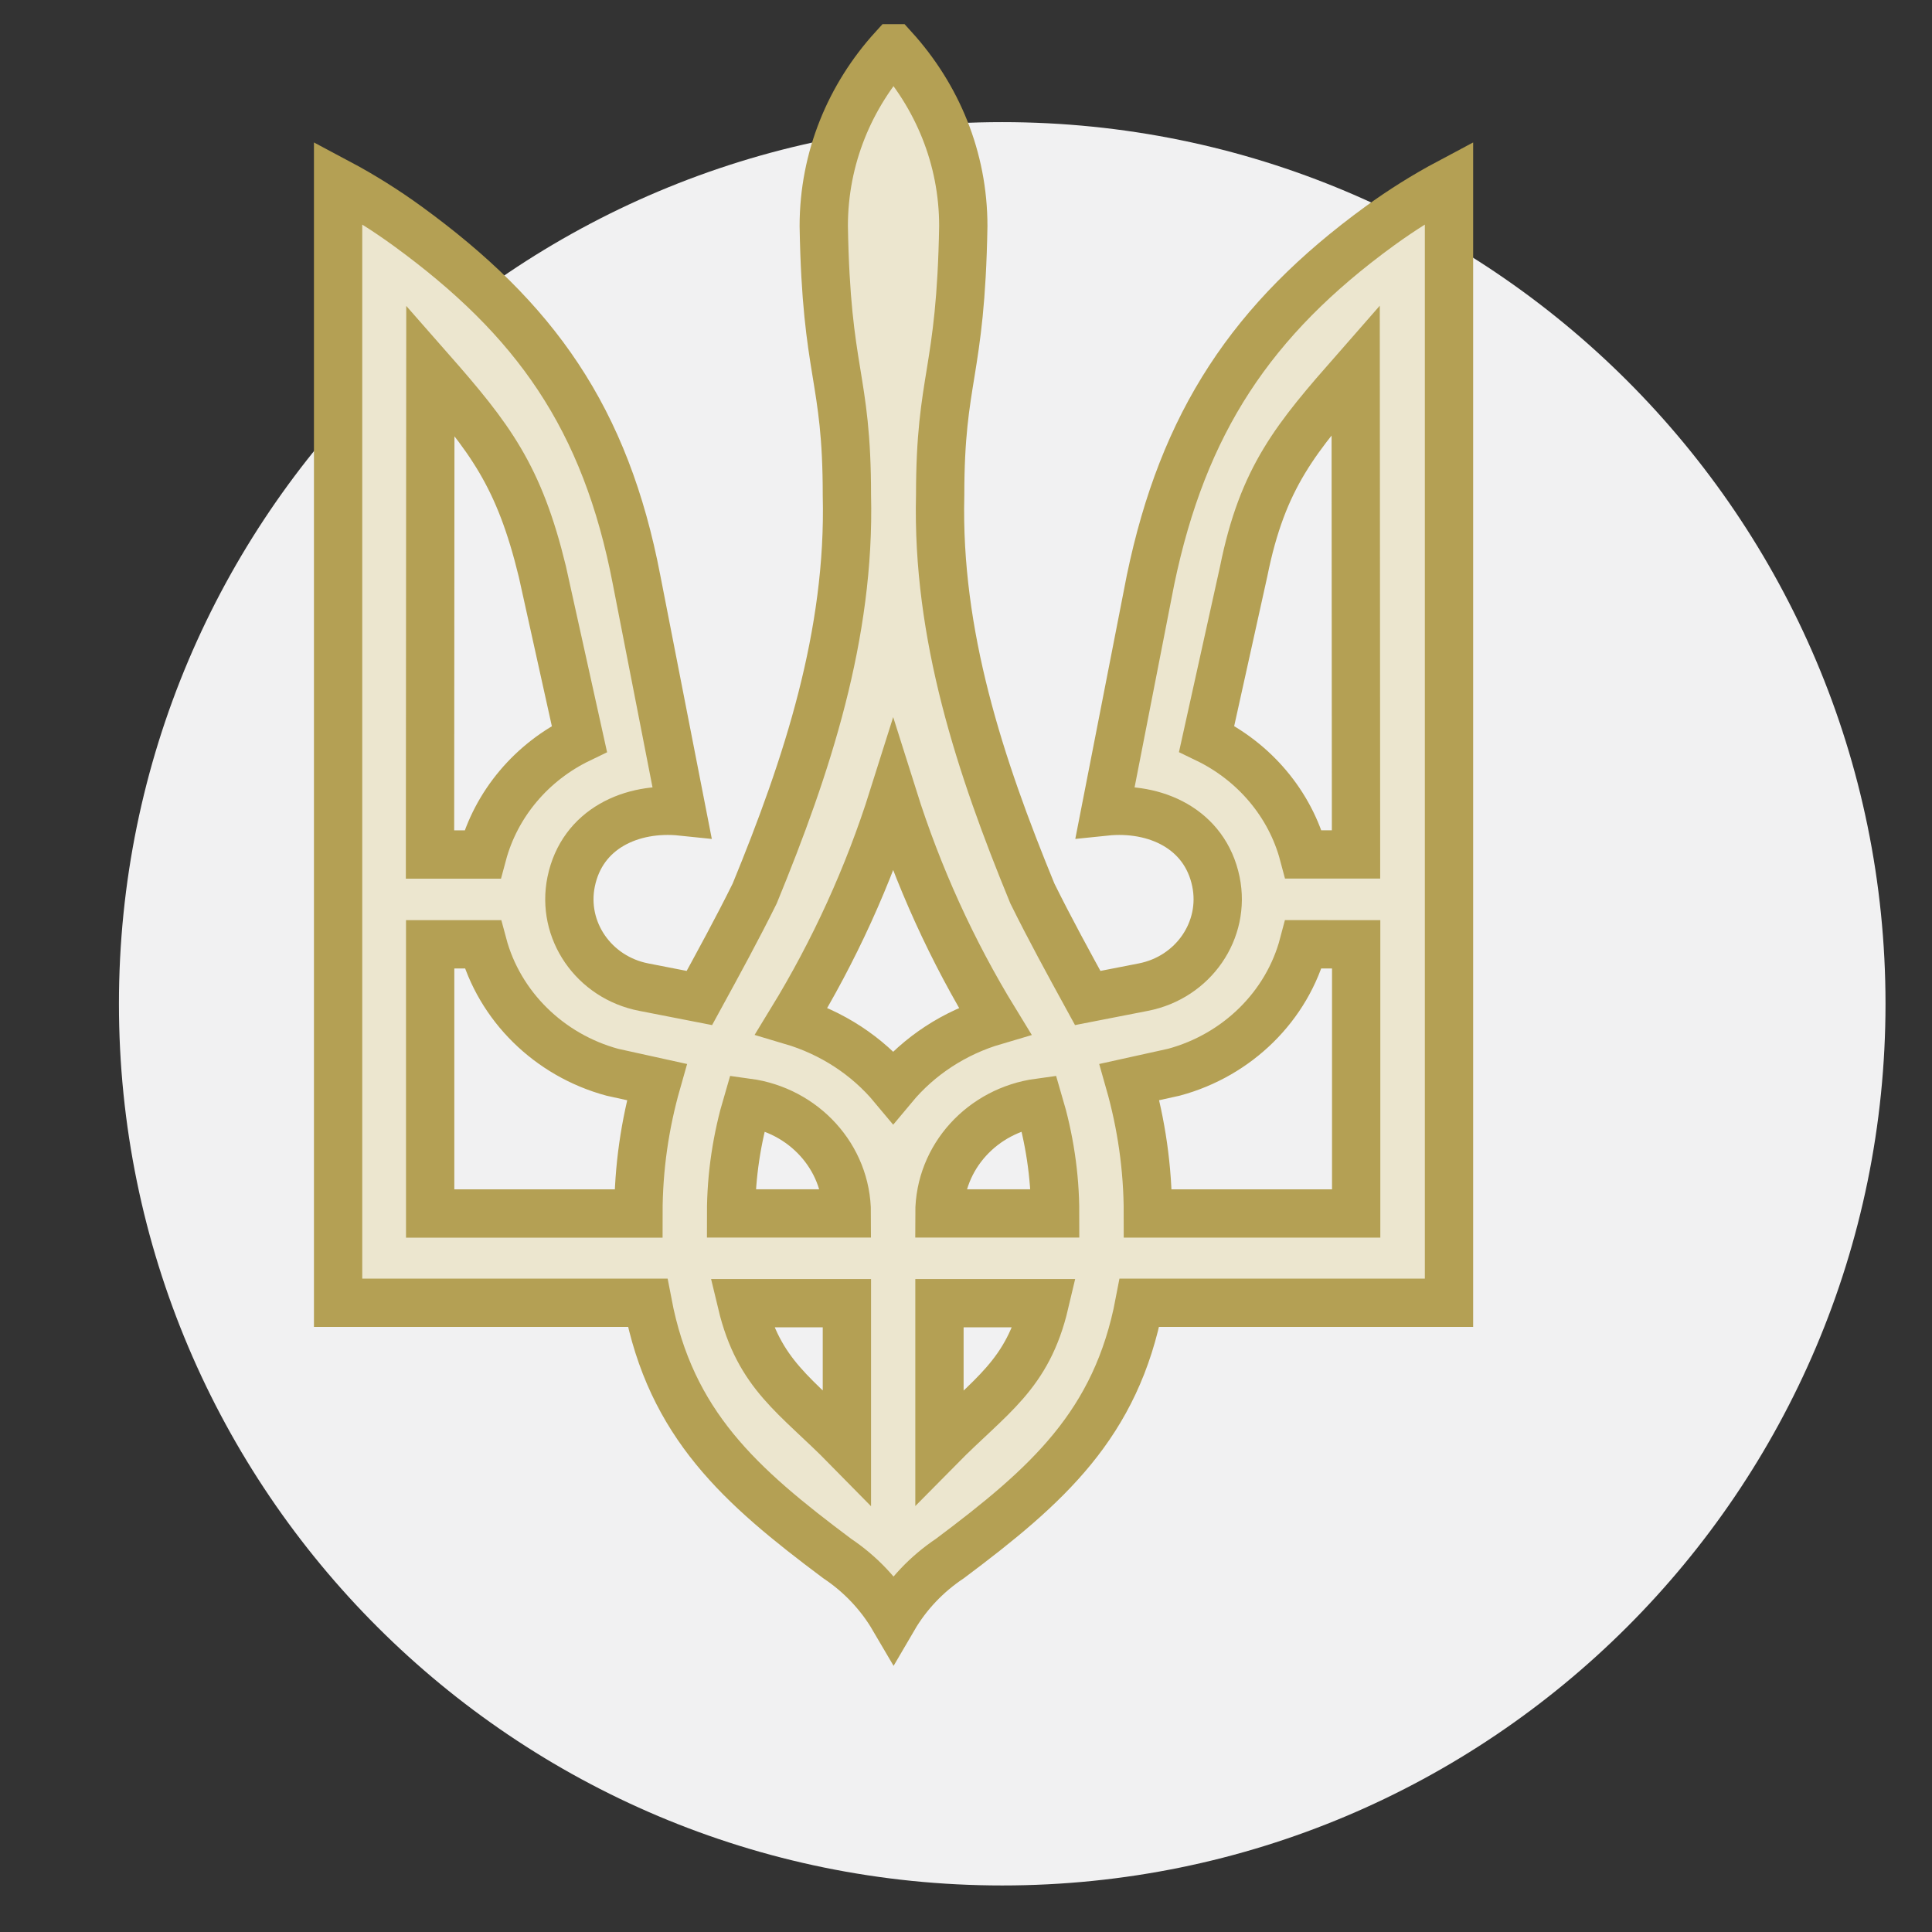
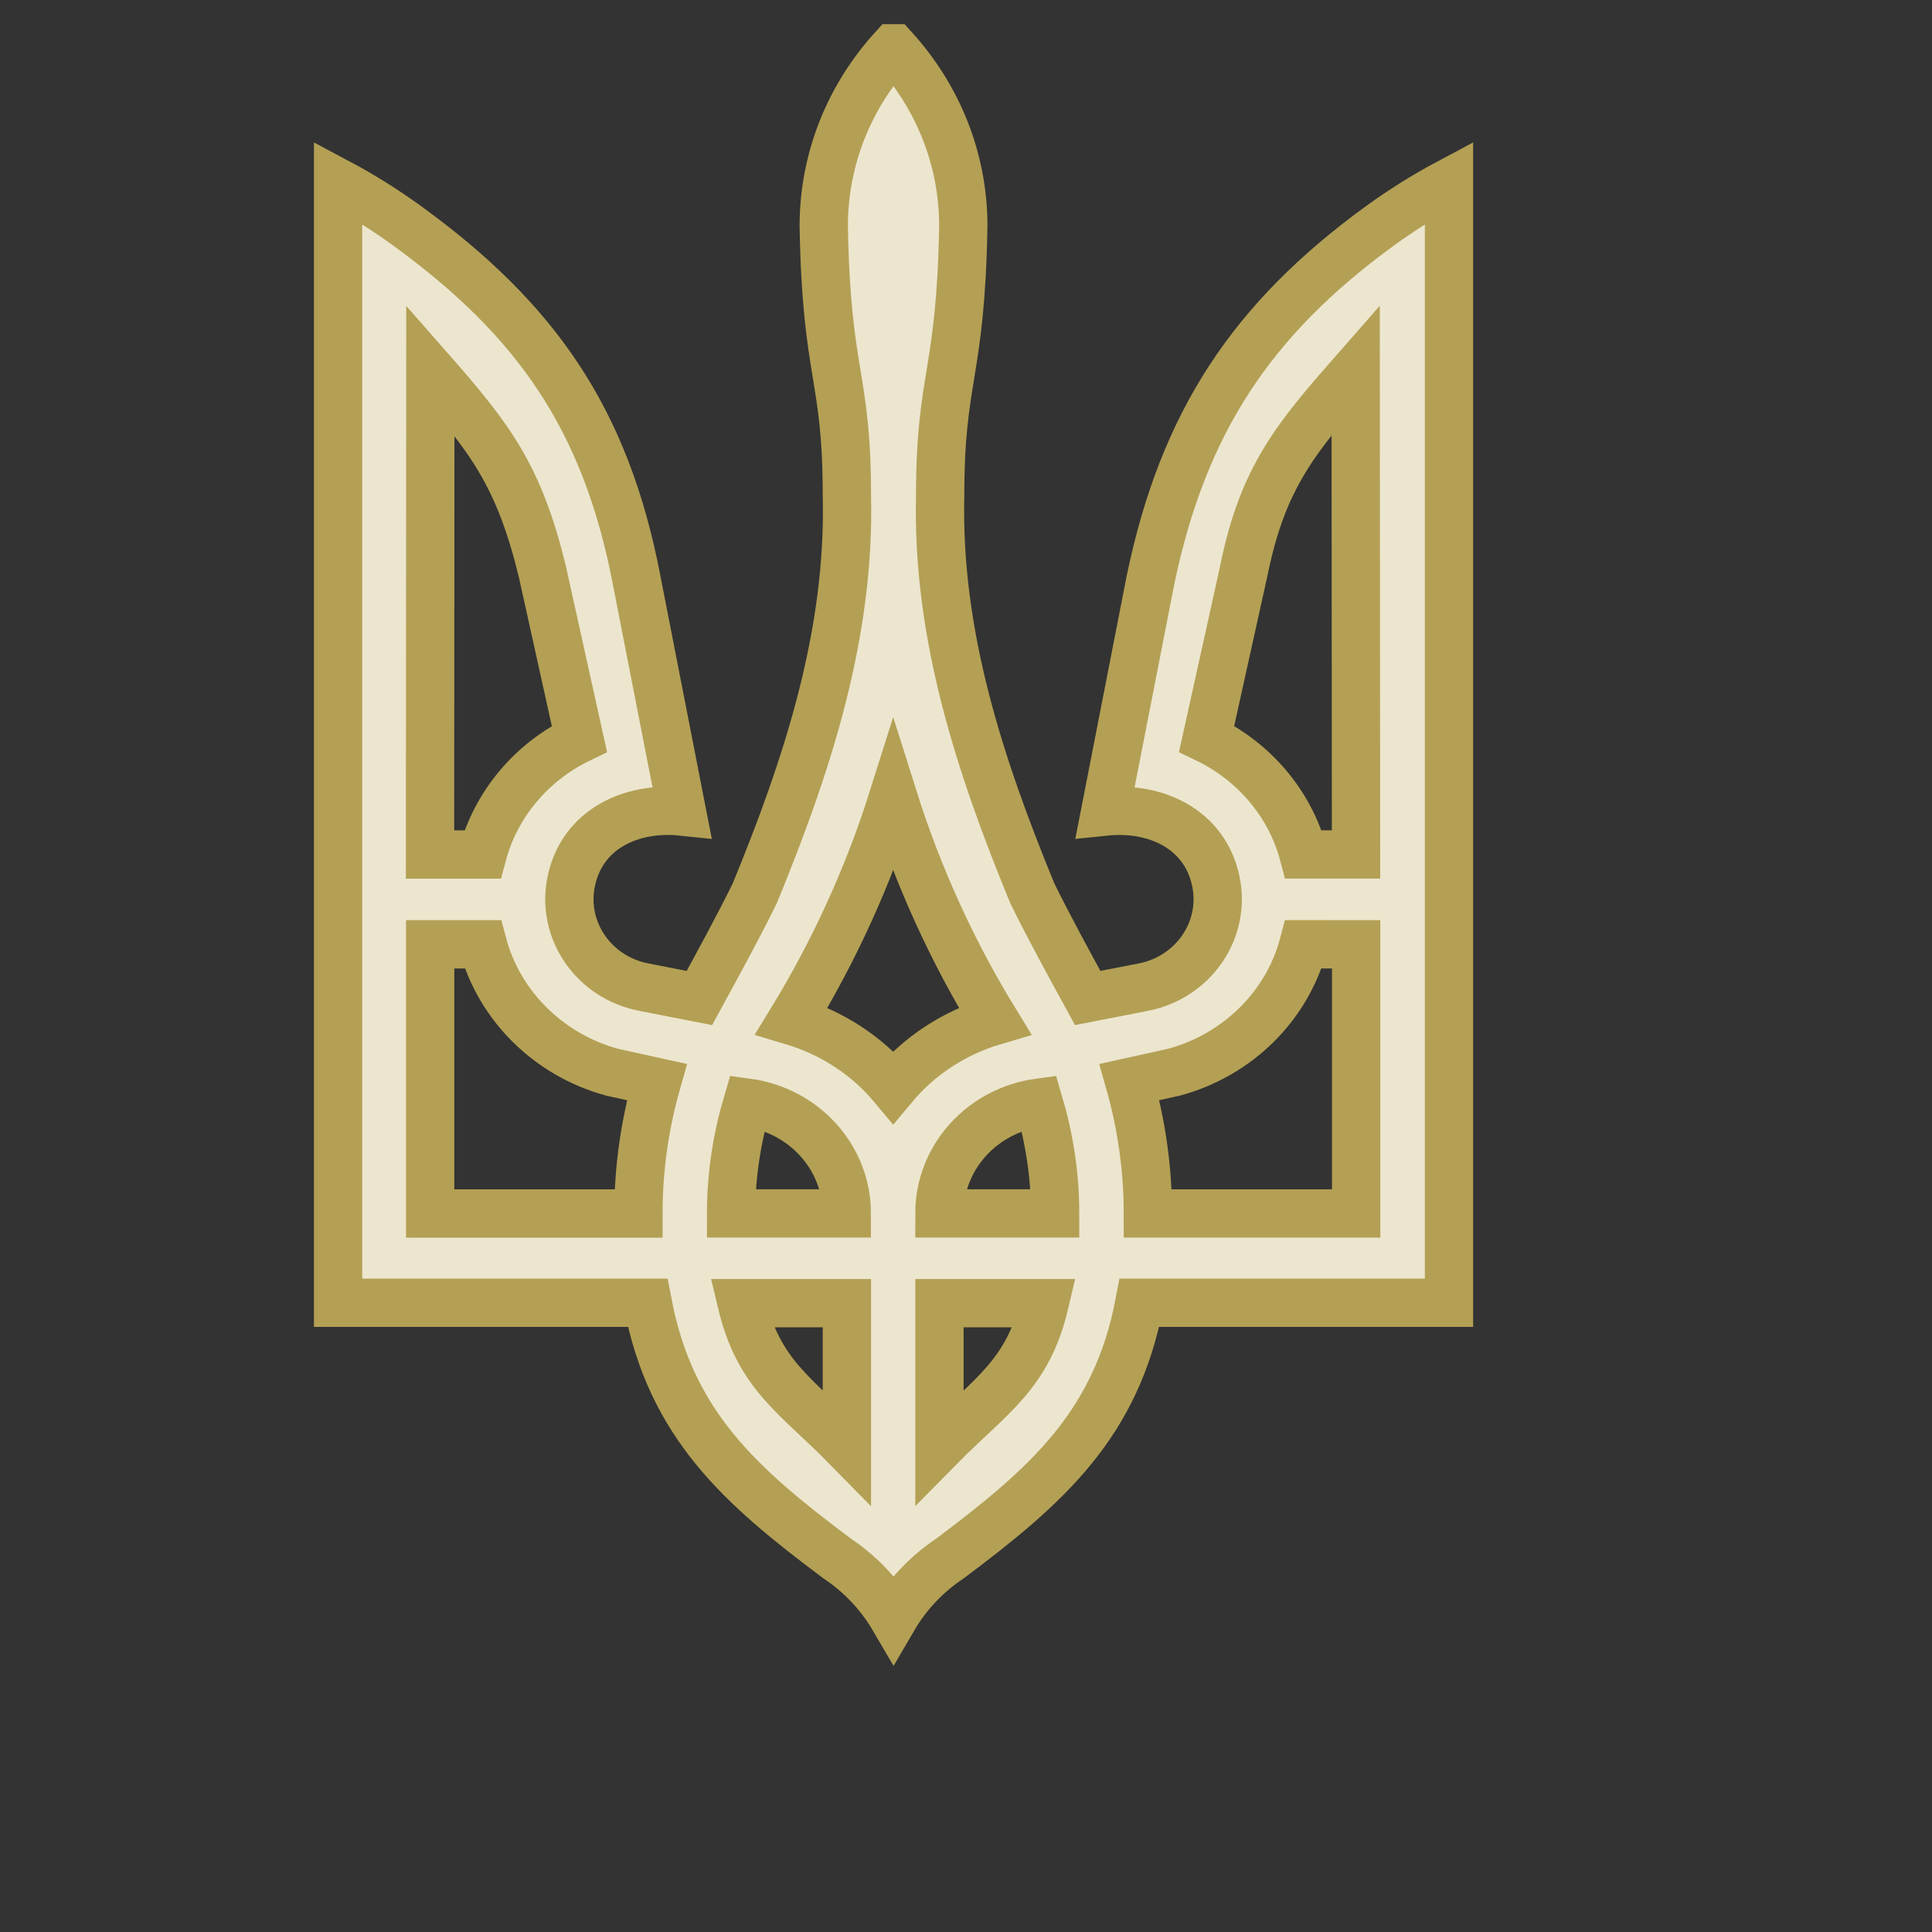
<svg xmlns="http://www.w3.org/2000/svg" width="80" height="80" viewBox="0 0 80 80" fill="none">
  <rect x="0" y="0" width="80" height="80" fill="#333333" stroke="none" />
-   <path d="M41.5 78.073C61.7 78.073 78.075 61.727 78.075 41.565C78.075 21.402 61.7 5.057 41.5 5.057C21.3 5.057 4.925 21.402 4.925 41.565C4.925 61.727 21.3 78.073 41.5 78.073Z" fill="#F1F1F2" />
  <path d="M36.985 2C35.199 3.965 34.11 6.536 34.11 9.359C34.215 15.558 35.068 15.523 35.068 20.505C35.21 26.281 33.424 31.705 31.25 36.999C30.526 38.461 29.744 39.891 28.96 41.325L26.66 40.876C24.585 40.475 23.236 38.519 23.651 36.507C24.104 34.309 26.162 33.388 28.234 33.604L26.361 24.019C25.076 17.306 22.159 13.208 16.875 9.363C15.966 8.702 15.002 8.096 14 7.563V53.945H26.818C27.776 58.979 30.639 61.524 34.664 64.533C35.62 65.172 36.423 66.016 37 67C37.575 66.016 38.378 65.172 39.336 64.533C43.361 61.517 46.224 58.981 47.182 53.945H60V7.563C58.998 8.096 58.034 8.702 57.125 9.363C51.836 13.214 48.993 17.494 47.639 24.019L45.766 33.604C47.836 33.389 49.897 34.313 50.349 36.507C50.762 38.519 49.413 40.473 47.34 40.876L45.04 41.325C44.256 39.893 43.472 38.463 42.749 36.999C40.574 31.709 38.788 26.285 38.93 20.505C38.93 15.571 39.783 15.545 39.888 9.359C39.888 6.536 38.8 3.973 37.013 2H36.985ZM17.82 15.318C20.3 18.14 21.494 19.7 22.457 23.664L23.991 30.593C22.026 31.54 20.541 33.279 19.978 35.383H17.806L17.82 15.318ZM56.15 35.38H53.978C53.419 33.277 51.93 31.538 49.965 30.589L51.498 23.66C52.286 19.747 53.66 18.136 56.136 15.313L56.15 35.38ZM36.985 33.02C38.014 36.284 39.43 39.392 41.191 42.267C39.516 42.759 38.06 43.718 36.985 45.009C35.91 43.718 34.453 42.761 32.778 42.265C34.539 39.384 35.956 36.284 36.985 33.02ZM17.82 39.102H19.991C20.675 41.667 22.741 43.692 25.357 44.4L27.199 44.806C26.706 46.538 26.436 48.354 26.436 50.249H17.812V39.104H17.82V39.102ZM53.984 39.102H56.156V50.247H47.531C47.531 48.364 47.261 46.538 46.768 44.805L48.61 44.398C51.236 43.69 53.3 41.663 53.976 39.1H53.984V39.102ZM30.948 45.659C33.272 45.977 35.064 47.907 35.064 50.245H30.273C30.273 48.653 30.517 47.117 30.948 45.659ZM43.016 45.659C43.447 47.117 43.691 48.65 43.691 50.245H38.899C38.899 47.903 40.691 45.977 43.016 45.659ZM30.712 53.962H35.068V59.925C32.96 57.779 31.427 56.953 30.712 53.962ZM38.901 53.962H43.257C42.552 56.953 41.015 57.783 38.901 59.925V53.962Z" fill="#ECE6CF" stroke="#B4A054" stroke-width="2" stroke-miterlimit="10" />
</svg>